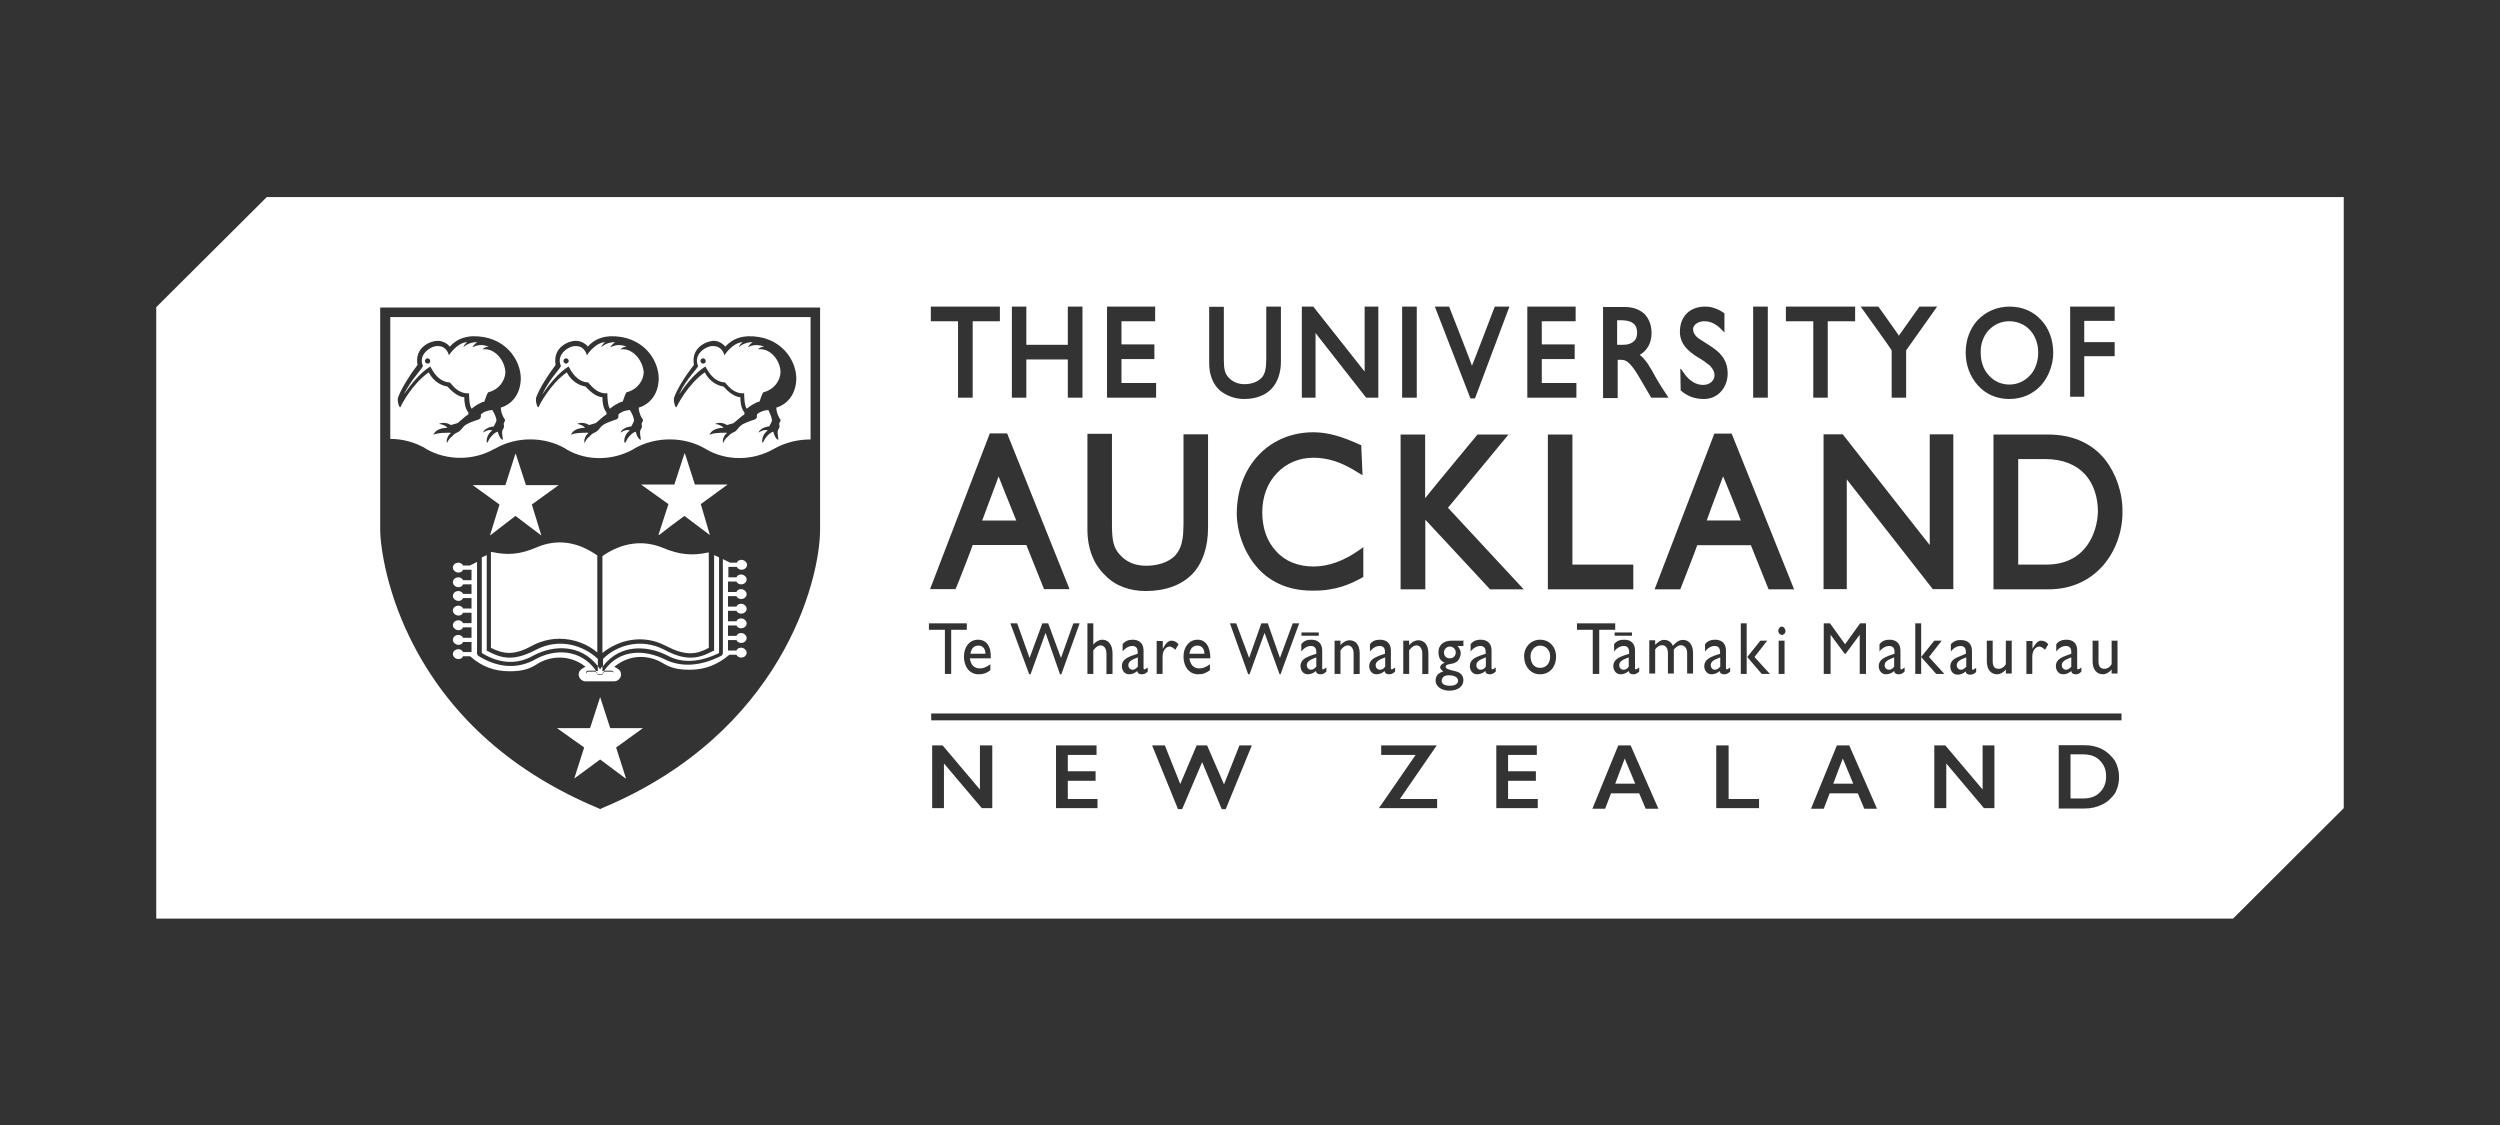
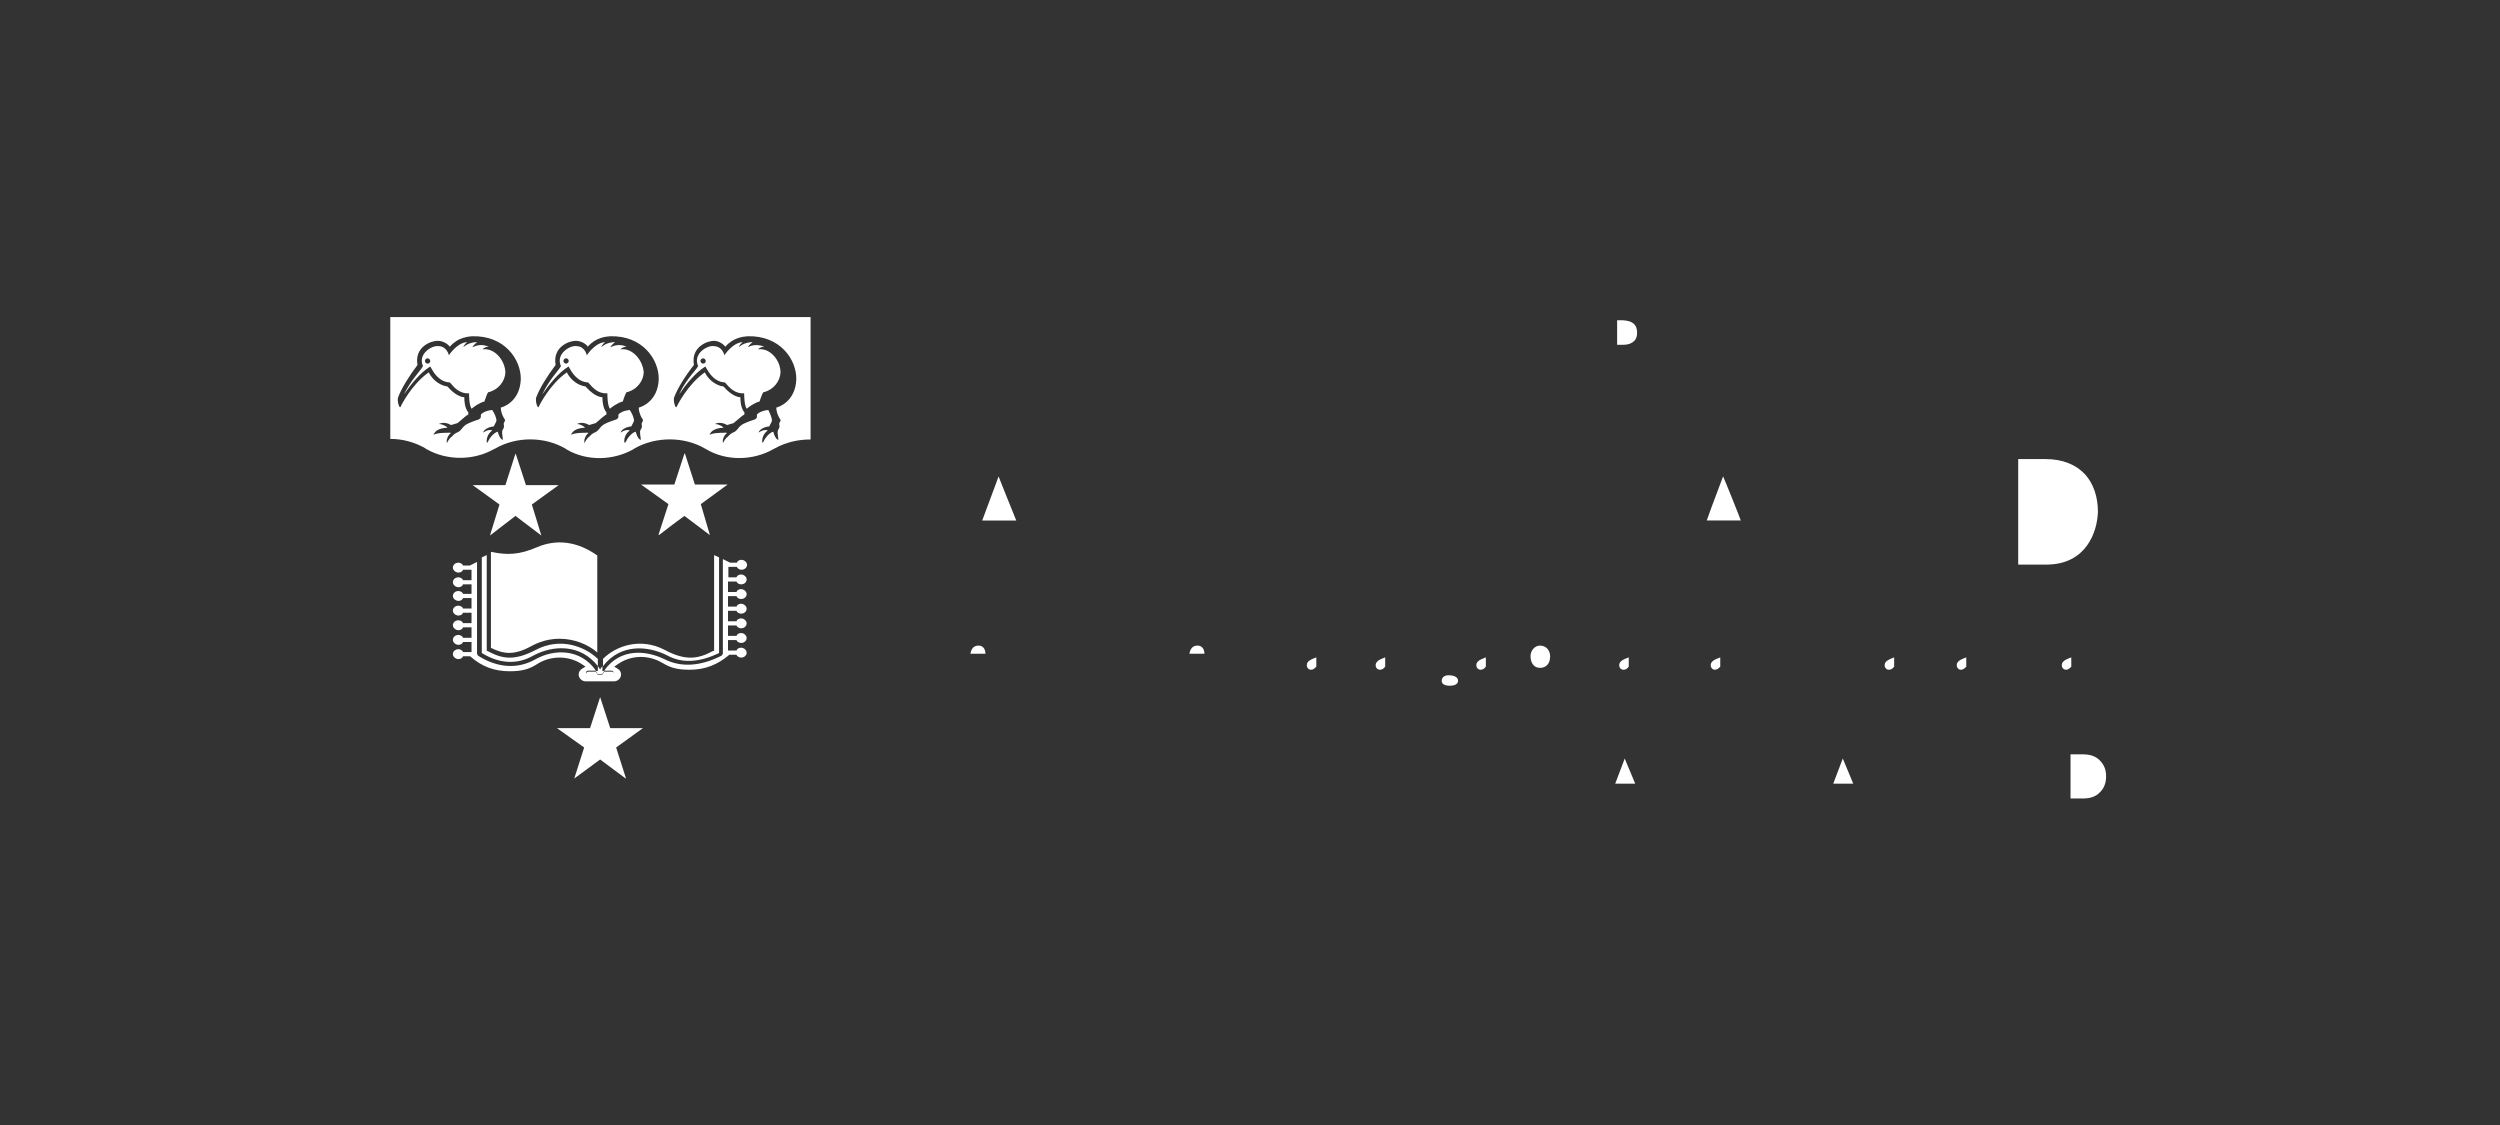
<svg xmlns="http://www.w3.org/2000/svg" width="160" height="72" viewBox="0 0 160 72" fill="none">
  <rect x="0" y="0" width="160" height="72" fill="#333333" stroke="none" />
  <path d="M62.106 41.841C62.167 41.488 62.337 41.318 62.629 41.318C62.897 41.318 63.068 41.525 63.068 41.841H62.106Z" fill="white" />
-   <path d="M72.481 42.863C72.59 42.863 72.675 42.815 72.797 42.693V42.681H72.822V42.072C72.668 42.131 72.52 42.188 72.408 42.261C72.29 42.338 72.213 42.434 72.213 42.571C72.213 42.608 72.219 42.644 72.229 42.675C72.239 42.705 72.253 42.731 72.27 42.754C72.299 42.793 72.336 42.823 72.379 42.842C72.394 42.849 72.409 42.854 72.425 42.858C72.443 42.861 72.462 42.863 72.481 42.863Z" fill="white" />
  <path d="M76.122 41.841C76.183 41.488 76.353 41.318 76.645 41.318C76.913 41.318 77.084 41.525 77.084 41.841H76.122Z" fill="white" />
  <path d="M84.061 42.822C84.11 42.794 84.16 42.752 84.219 42.693V42.681H84.244V42.072C83.927 42.194 83.635 42.303 83.635 42.571C83.635 42.742 83.757 42.863 83.903 42.863C83.96 42.863 84.01 42.85 84.061 42.822Z" fill="white" />
  <path d="M88.627 42.693C88.581 42.76 88.522 42.805 88.462 42.831C88.43 42.846 88.397 42.855 88.365 42.86C88.347 42.862 88.329 42.863 88.311 42.863C88.165 42.863 88.043 42.742 88.043 42.571C88.043 42.412 88.146 42.31 88.295 42.226C88.395 42.171 88.516 42.125 88.641 42.077L88.652 42.072V42.681H88.627V42.693Z" fill="white" />
  <path d="M93.316 43.569C93.316 43.277 92.938 43.216 92.707 43.216C92.593 43.216 92.496 43.243 92.423 43.289C92.408 43.299 92.393 43.31 92.379 43.321C92.366 43.333 92.355 43.345 92.344 43.358C92.315 43.392 92.294 43.43 92.282 43.473C92.273 43.503 92.268 43.535 92.268 43.569C92.268 43.764 92.439 43.886 92.792 43.886C93.109 43.886 93.316 43.776 93.316 43.569Z" fill="white" />
-   <path d="M92.792 42.133C92.561 42.133 92.415 41.987 92.415 41.756C92.415 41.549 92.585 41.379 92.792 41.379C92.999 41.379 93.17 41.549 93.17 41.756C93.17 41.963 93.023 42.133 92.792 42.133Z" fill="white" />
  <path d="M95.069 42.693C94.984 42.815 94.862 42.863 94.753 42.863C94.663 42.863 94.583 42.818 94.534 42.744C94.503 42.696 94.485 42.637 94.485 42.571C94.485 42.306 94.771 42.197 95.083 42.077L95.094 42.072V42.681H95.069V42.693Z" fill="white" />
  <path d="M98.564 41.318C98.942 41.318 99.209 41.61 99.209 42.011C99.209 42.074 99.204 42.134 99.195 42.189C99.177 42.292 99.144 42.381 99.098 42.457C99.065 42.511 99.025 42.558 98.979 42.597C98.955 42.618 98.93 42.637 98.903 42.653C98.85 42.684 98.793 42.708 98.731 42.723C98.678 42.735 98.622 42.742 98.564 42.742C98.334 42.742 98.158 42.633 98.056 42.444C97.99 42.322 97.955 42.168 97.955 41.987C97.955 41.647 98.211 41.318 98.564 41.318Z" fill="white" />
  <path d="M103.988 42.852L104.015 42.845C104.03 42.84 104.044 42.834 104.059 42.827C104.079 42.818 104.098 42.806 104.117 42.793L104.139 42.775L104.162 42.755L104.174 42.742C104.188 42.727 104.202 42.711 104.214 42.693V42.681H104.239V42.072L104.228 42.077C103.916 42.197 103.63 42.306 103.63 42.571C103.63 42.742 103.752 42.863 103.898 42.863L103.926 42.862C103.946 42.861 103.967 42.858 103.988 42.852Z" fill="white" />
  <path d="M110.071 42.693C109.949 42.815 109.864 42.863 109.755 42.863C109.609 42.863 109.487 42.742 109.487 42.571C109.487 42.528 109.495 42.488 109.509 42.452C109.514 42.44 109.52 42.428 109.527 42.416C109.536 42.399 109.547 42.383 109.559 42.367C109.574 42.35 109.59 42.333 109.608 42.317C109.648 42.282 109.695 42.25 109.749 42.221L109.803 42.194L109.844 42.175C109.916 42.142 109.995 42.111 110.076 42.081L110.085 42.077L110.096 42.072V42.681H110.071V42.693Z" fill="white" />
  <path d="M120.885 42.863C120.994 42.863 121.116 42.815 121.201 42.693V42.681H121.226V42.072L121.215 42.077C121.08 42.129 120.949 42.179 120.845 42.241C120.709 42.321 120.617 42.421 120.617 42.571C120.617 42.742 120.739 42.863 120.885 42.863Z" fill="white" />
  <path d="M125.5 42.863C125.609 42.863 125.695 42.815 125.816 42.693V42.681H125.841V42.072C125.524 42.194 125.232 42.304 125.232 42.571C125.232 42.742 125.354 42.863 125.5 42.863Z" fill="white" />
  <path d="M132.222 42.863C132.331 42.863 132.416 42.815 132.538 42.693V42.681H132.562V42.072C132.406 42.132 132.256 42.189 132.144 42.264C132.029 42.341 131.954 42.436 131.954 42.571C131.954 42.742 132.075 42.863 132.222 42.863Z" fill="white" />
  <path d="M104.774 21.289C104.774 21.52 104.714 21.727 104.567 21.837C104.421 21.983 104.19 22.068 103.873 22.068H103.496V20.498H103.873C104.482 20.534 104.774 20.766 104.774 21.289Z" fill="white" />
-   <path d="M127.842 20.721C127.63 20.82 127.435 20.962 127.265 21.143C126.949 21.496 126.742 22.019 126.766 22.567C126.766 23.151 126.937 23.65 127.29 24.027C127.619 24.404 128.081 24.611 128.605 24.611C129.104 24.611 129.567 24.404 129.92 24.027C130.273 23.65 130.444 23.114 130.444 22.567C130.444 21.398 129.664 20.559 128.581 20.559C128.321 20.559 128.071 20.615 127.842 20.721Z" fill="white" />
  <path d="M110.056 31.082C109.752 31.887 109.249 33.224 109.231 33.311H111.411C111.386 33.202 110.364 30.658 110.278 30.488L110.075 31.031L110.056 31.082Z" fill="white" />
  <path d="M63.908 30.488C63.931 30.554 64.097 30.971 64.296 31.466C64.612 32.256 65.01 33.244 65.04 33.312H62.861C62.885 33.226 63.847 30.695 63.908 30.488Z" fill="white" />
  <path d="M130.967 36.134H129.165V29.381H130.919C132.002 29.381 132.867 29.733 133.451 30.366C133.975 30.95 134.267 31.79 134.267 32.751C134.231 34.017 133.537 36.134 130.967 36.134Z" fill="white" />
  <path d="M103.983 48.546L103.374 50.153H104.653L103.983 48.546Z" fill="white" />
  <path d="M117.329 50.153L117.938 48.546L118.607 50.153H117.329Z" fill="white" />
  <path d="M133.33 51.101C133.768 51.101 134.109 50.992 134.377 50.724C134.558 50.551 134.684 50.35 134.746 50.09C134.754 50.06 134.76 50.028 134.766 49.996C134.773 49.955 134.778 49.913 134.782 49.869C134.788 49.808 134.791 49.744 134.791 49.678C134.791 49.24 134.645 48.923 134.377 48.656L134.352 48.632L134.321 48.603C134.301 48.586 134.281 48.569 134.26 48.553C134.122 48.448 133.961 48.373 133.779 48.329C133.641 48.295 133.491 48.278 133.33 48.278H132.514V51.101H133.33Z" fill="white" />
  <path fill-rule="evenodd" clip-rule="evenodd" d="M30.896 22.359C30.92 22.274 31.127 22.189 31.273 22.189C30.896 22.023 30.593 22.086 30.417 22.149C30.31 22.189 30.25 22.227 30.25 22.213V22.189C30.25 22.189 30.335 22.043 30.543 21.897C30.428 21.897 30.325 21.909 30.232 21.929C30.139 21.949 30.057 21.976 29.986 22.006C29.773 22.098 29.666 22.213 29.666 22.213V22.189C29.666 22.189 29.668 22.177 29.679 22.154C29.687 22.136 29.699 22.112 29.719 22.084C29.753 22.034 29.808 21.97 29.897 21.897C29.252 21.921 28.728 22.736 28.728 22.736C28.728 22.736 28.607 22.152 28.058 22.152C27.644 22.091 26.719 22.651 27.072 23.43C27.012 23.543 26.906 23.675 26.773 23.843C26.691 23.946 26.599 24.062 26.5 24.194C26.308 24.453 26.091 24.773 25.879 25.182V25.207C26.293 24.598 26.902 23.844 27.535 23.455C27.544 23.464 27.561 23.495 27.585 23.539C27.717 23.782 28.08 24.446 28.789 24.476C28.804 24.487 28.829 24.516 28.863 24.558C29.027 24.755 29.415 25.22 30.019 25.17C30.019 25.256 30.019 25.9 30.165 26.132L30.189 26.156C30.25 26.095 30.652 25.779 31.005 25.694C31.005 25.694 31.069 25.491 31.137 25.318C31.172 25.23 31.208 25.15 31.237 25.11C31.931 24.939 32.321 24.379 32.345 23.832C32.321 23.065 31.651 22.25 30.896 22.359ZM27.364 23.272C27.279 23.272 27.194 23.187 27.194 23.102C27.194 23.017 27.279 22.931 27.364 22.931C27.45 22.931 27.535 23.017 27.535 23.102C27.535 23.114 27.533 23.127 27.53 23.141L27.527 23.154L27.522 23.168L27.517 23.179L27.509 23.195C27.483 23.238 27.437 23.272 27.364 23.272Z" fill="white" />
  <path fill-rule="evenodd" clip-rule="evenodd" d="M39.724 22.359C39.748 22.274 39.956 22.189 40.102 22.189C39.618 21.976 39.258 22.14 39.13 22.198C39.096 22.213 39.079 22.221 39.079 22.213V22.189C39.079 22.189 39.164 22.043 39.371 21.897C39.127 21.897 38.935 21.952 38.793 22.016C38.776 22.023 38.759 22.032 38.743 22.04L38.703 22.061C38.665 22.082 38.632 22.103 38.605 22.122C38.531 22.174 38.494 22.213 38.494 22.213V22.189C38.494 22.189 38.519 22.067 38.726 21.897C38.507 21.905 38.302 22.004 38.127 22.132C38.066 22.176 38.01 22.223 37.958 22.271C37.926 22.299 37.896 22.328 37.868 22.357C37.847 22.377 37.828 22.398 37.809 22.418L37.759 22.474C37.713 22.527 37.674 22.576 37.642 22.617C37.587 22.689 37.557 22.736 37.557 22.736C37.557 22.736 37.435 22.152 36.887 22.152C36.473 22.091 35.547 22.651 35.901 23.43C35.73 23.746 35.207 24.221 34.732 25.182V25.207C35.146 24.598 35.755 23.844 36.388 23.455C36.393 23.46 36.401 23.472 36.411 23.489L36.438 23.539C36.57 23.782 36.933 24.446 37.642 24.476C37.657 24.487 37.681 24.516 37.716 24.558C37.761 24.612 37.823 24.686 37.901 24.764C38.109 24.972 38.434 25.207 38.872 25.17C38.872 25.256 38.872 25.9 39.018 26.132L39.042 26.156C39.103 26.095 39.505 25.779 39.858 25.694C39.858 25.694 40.004 25.231 40.09 25.11C40.784 24.939 41.173 24.379 41.198 23.832C41.149 23.065 40.479 22.25 39.724 22.359ZM36.23 23.272C36.144 23.272 36.059 23.187 36.059 23.102C36.059 23.017 36.144 22.931 36.23 22.931C36.315 22.931 36.4 23.017 36.4 23.102C36.4 23.117 36.396 23.133 36.39 23.149C36.383 23.166 36.373 23.183 36.36 23.199C36.328 23.24 36.279 23.272 36.23 23.272Z" fill="white" />
  <path fill-rule="evenodd" clip-rule="evenodd" d="M48.652 22.251C48.588 22.282 48.539 22.321 48.528 22.359C49.283 22.25 49.953 23.065 49.953 23.832C49.929 24.379 49.539 24.939 48.845 25.11C48.807 25.163 48.758 25.283 48.714 25.4C48.693 25.458 48.673 25.514 48.657 25.562L48.631 25.64L48.614 25.694C48.26 25.779 47.859 26.095 47.798 26.156L47.773 26.132C47.627 25.9 47.627 25.256 47.627 25.17C47.023 25.22 46.636 24.755 46.471 24.558C46.437 24.516 46.412 24.487 46.397 24.476C45.557 24.44 45.204 23.515 45.143 23.455C44.51 23.844 43.901 24.598 43.487 25.207V25.182C43.751 24.634 44.047 24.244 44.284 23.951C44.462 23.731 44.607 23.566 44.681 23.43C44.327 22.651 45.253 22.091 45.667 22.152C45.924 22.152 46.09 22.27 46.196 22.4C46.324 22.559 46.361 22.736 46.361 22.736C46.361 22.736 46.885 21.921 47.53 21.897C47.474 21.944 47.431 21.986 47.398 22.023C47.383 22.041 47.37 22.058 47.359 22.074C47.307 22.145 47.298 22.189 47.298 22.189V22.213C47.298 22.213 47.377 22.128 47.533 22.047C47.679 21.971 47.893 21.897 48.175 21.897C47.968 22.043 47.883 22.189 47.883 22.189V22.213C47.859 22.25 48.26 21.921 48.906 22.189C48.826 22.189 48.728 22.214 48.652 22.251ZM44.827 23.102C44.827 23.187 44.912 23.272 44.997 23.272C45.119 23.272 45.168 23.174 45.168 23.102C45.168 23.017 45.082 22.931 44.997 22.931C44.912 22.931 44.827 23.017 44.827 23.102Z" fill="white" />
  <path fill-rule="evenodd" clip-rule="evenodd" d="M50.592 28.291C50.456 28.328 50.321 28.371 50.19 28.419C49.956 28.506 49.729 28.611 49.515 28.735C48.2 29.49 46.483 29.527 45.168 28.735C43.804 27.92 41.965 27.92 40.589 28.711L40.565 28.735C39.249 29.49 37.557 29.527 36.254 28.76L36.23 28.735C34.865 27.92 33.051 27.92 31.687 28.711L31.627 28.735C30.311 29.49 28.594 29.49 27.279 28.735L27.194 28.675C26.524 28.297 25.769 28.09 24.978 28.09V20.291H51.877V28.127H51.84C51.646 28.127 51.451 28.139 51.258 28.162C51.113 28.18 50.969 28.204 50.827 28.235C50.748 28.251 50.67 28.27 50.592 28.291ZM29.179 21.843C29.255 21.793 29.331 21.75 29.407 21.715C29.731 21.563 30.036 21.534 30.214 21.52C32.308 21.459 33.355 23.029 33.331 24.282C33.27 25.706 32.199 26.058 32.053 26.083C32.053 26.083 32.046 26.17 32.076 26.312C32.104 26.441 32.162 26.616 32.284 26.813C32.29 26.819 32.296 26.825 32.302 26.833C32.306 26.838 32.31 26.844 32.314 26.851C32.326 26.875 32.33 26.909 32.308 26.959C32.308 26.97 32.296 26.988 32.282 27.008C32.266 27.033 32.248 27.061 32.248 27.081L32.242 27.097C32.24 27.105 32.238 27.117 32.237 27.13C32.236 27.151 32.237 27.176 32.248 27.202C32.272 27.288 32.248 27.409 32.162 27.519C32.136 27.571 32.132 27.655 32.139 27.75C32.144 27.834 32.158 27.925 32.17 28.01L32.171 28.016C32.177 28.055 32.182 28.093 32.187 28.127C32.187 28.151 32.162 28.151 32.126 28.127C31.979 28.042 31.894 27.774 31.858 27.628C31.59 27.689 31.31 28.066 31.212 28.297C31.212 28.322 31.151 28.358 31.151 28.297L31.151 28.289C31.146 28.222 31.116 27.84 31.505 27.543C31.396 27.511 31.288 27.519 31.19 27.548C31.146 27.561 31.104 27.578 31.066 27.598C31.026 27.618 30.989 27.641 30.957 27.665C30.957 27.665 30.896 27.689 30.932 27.64C30.932 27.64 31.054 27.348 31.602 27.288C31.602 27.278 31.621 27.243 31.647 27.196C31.687 27.125 31.743 27.023 31.773 26.935C31.773 26.728 31.651 26.472 31.505 26.241C31.48 26.241 31.091 26.265 30.835 26.472C30.823 26.472 30.808 26.487 30.796 26.505C30.783 26.523 30.774 26.545 30.774 26.558V26.679C30.774 26.703 30.75 26.8 30.628 26.849C30.628 26.849 30.165 26.996 29.934 27.117C29.934 27.117 29.876 27.141 29.799 27.194C29.732 27.241 29.649 27.311 29.581 27.409L29.562 27.432C29.547 27.45 29.526 27.476 29.5 27.505C29.444 27.566 29.362 27.642 29.264 27.677C29.24 27.677 29.142 27.738 29.057 27.799L28.887 27.969C28.826 27.993 28.716 28.139 28.619 28.322L28.617 28.332L28.616 28.338C28.614 28.343 28.612 28.346 28.61 28.349C28.607 28.354 28.604 28.356 28.601 28.354L28.598 28.35L28.596 28.346L28.595 28.338L28.594 28.322V28.151C28.655 27.92 28.74 27.799 28.862 27.713L28.848 27.713C28.836 27.712 28.829 27.707 28.801 27.689L28.761 27.693C28.715 27.696 28.654 27.697 28.585 27.698C28.475 27.7 28.342 27.701 28.208 27.714C28.057 27.728 27.903 27.755 27.778 27.811C27.754 27.811 27.717 27.811 27.754 27.786L27.763 27.773L27.773 27.757C27.81 27.698 27.87 27.602 28.016 27.519C28.143 27.448 28.334 27.388 28.631 27.373C28.631 27.312 28.314 27.142 28.131 27.142C28.071 27.142 28.107 27.117 28.131 27.117C28.156 27.093 28.485 26.971 28.862 27.202C28.868 27.202 28.887 27.197 28.915 27.189L29.003 27.161L29.009 27.159C29.094 27.133 29.199 27.1 29.276 27.081C29.3 27.064 29.329 27.041 29.36 27.015L29.433 26.953L29.529 26.869C29.695 26.724 29.878 26.564 29.97 26.533V26.362H29.946C29.739 26.07 29.715 25.669 29.715 25.425C29.3 25.401 28.874 25.012 28.631 24.732C28.339 24.708 27.754 24.464 27.438 23.831C26.354 24.586 25.66 25.961 25.635 26.046L25.622 26.058L25.615 26.063L25.611 26.064C25.608 26.065 25.604 26.064 25.599 26.061C25.595 26.06 25.591 26.057 25.586 26.054L25.574 26.046C25.554 26.011 25.536 25.974 25.521 25.934C25.498 25.875 25.482 25.812 25.471 25.749C25.447 25.607 25.454 25.471 25.489 25.401C25.696 24.854 26.183 24.063 26.719 23.357C26.512 22.189 27.596 21.812 27.998 21.812C28.448 21.812 28.728 22.104 28.789 22.189C28.913 22.044 29.046 21.931 29.179 21.843ZM37.617 22.189C38.117 21.605 38.75 21.544 39.042 21.52C41.137 21.459 42.184 23.029 42.159 24.282C42.099 25.706 41.027 26.058 40.881 26.083C40.881 26.083 40.877 26.127 40.886 26.203L40.892 26.241L40.899 26.286L40.907 26.323L40.913 26.348C40.943 26.473 41.002 26.634 41.112 26.813C41.137 26.837 41.173 26.874 41.137 26.959C41.137 26.983 41.076 27.044 41.076 27.081L41.074 27.087L41.07 27.1L41.068 27.111L41.066 27.128C41.065 27.137 41.065 27.147 41.065 27.157C41.067 27.172 41.07 27.187 41.076 27.202C41.1 27.288 41.076 27.409 40.99 27.519C40.983 27.533 40.978 27.55 40.974 27.568C40.971 27.581 40.969 27.593 40.968 27.607L40.966 27.623L40.964 27.661C40.964 27.691 40.965 27.722 40.967 27.754C40.969 27.779 40.971 27.804 40.974 27.829C40.98 27.888 40.989 27.949 40.998 28.006L40.998 28.01L41.004 28.049L41.015 28.127C41.015 28.151 40.99 28.151 40.954 28.127C40.808 28.042 40.723 27.774 40.686 27.628C40.418 27.689 40.138 28.066 40.041 28.297C40.041 28.307 40.031 28.319 40.018 28.326C39.998 28.335 39.97 28.334 39.955 28.297L39.955 28.289C39.95 28.222 39.92 27.84 40.309 27.543C40.102 27.482 39.895 27.567 39.761 27.665C39.761 27.665 39.734 27.675 39.727 27.669C39.723 27.665 39.724 27.657 39.736 27.64C39.736 27.64 39.858 27.348 40.406 27.288C40.406 27.278 40.425 27.243 40.451 27.197C40.491 27.125 40.547 27.023 40.576 26.935C40.576 26.728 40.455 26.472 40.309 26.241C40.295 26.241 40.163 26.249 40.004 26.294C39.985 26.299 39.966 26.305 39.947 26.312L39.897 26.329L39.846 26.35C39.796 26.372 39.747 26.397 39.7 26.428L39.681 26.441L39.657 26.459L39.639 26.472C39.624 26.472 39.606 26.494 39.593 26.517C39.584 26.532 39.578 26.547 39.578 26.558V26.679C39.578 26.703 39.554 26.8 39.432 26.849L39.348 26.877L39.244 26.912C39.182 26.934 39.11 26.959 39.038 26.987C38.929 27.028 38.819 27.074 38.738 27.117C38.738 27.117 38.531 27.202 38.385 27.409C38.36 27.433 38.239 27.616 38.068 27.677C38.044 27.677 37.946 27.738 37.861 27.799L37.691 27.969C37.63 27.993 37.52 28.139 37.423 28.322C37.423 28.346 37.398 28.383 37.398 28.322V28.151C37.459 27.92 37.544 27.799 37.666 27.713C37.642 27.713 37.642 27.713 37.605 27.689C37.559 27.695 37.487 27.697 37.399 27.698H37.389C37.279 27.7 37.147 27.701 37.013 27.714C36.861 27.728 36.708 27.755 36.583 27.811C36.558 27.811 36.522 27.811 36.558 27.786L36.564 27.778L36.577 27.757C36.645 27.647 36.796 27.406 37.435 27.373C37.435 27.312 37.118 27.142 36.972 27.142C36.911 27.142 36.948 27.117 36.972 27.117C36.996 27.093 37.325 26.971 37.703 27.202C37.714 27.202 37.771 27.184 37.843 27.161L37.85 27.159C37.935 27.133 38.039 27.1 38.117 27.081C38.148 27.058 38.187 27.027 38.23 26.991L38.294 26.936L38.367 26.872L38.37 26.869C38.487 26.766 38.614 26.655 38.71 26.589L38.731 26.575L38.768 26.552C38.784 26.544 38.798 26.537 38.811 26.533V26.362H38.786C38.58 26.07 38.555 25.669 38.555 25.425C38.141 25.401 37.715 25.012 37.471 24.732C37.371 24.723 37.236 24.689 37.09 24.622C36.809 24.494 36.486 24.247 36.278 23.831C35.194 24.586 34.5 25.961 34.476 26.046L34.464 26.058C34.461 26.06 34.458 26.062 34.456 26.063C34.447 26.067 34.438 26.061 34.415 26.046C34.293 25.839 34.269 25.523 34.33 25.401C34.537 24.854 35.024 24.063 35.559 23.357C35.353 22.189 36.436 21.812 36.838 21.812C37.042 21.812 37.22 21.875 37.354 21.951C37.508 22.039 37.604 22.143 37.617 22.189ZM47.846 21.52C47.554 21.544 46.921 21.605 46.422 22.189C46.361 22.104 46.069 21.812 45.691 21.812C45.289 21.812 44.205 22.189 44.412 23.357C43.852 24.063 43.365 24.854 43.158 25.401C43.152 25.413 43.147 25.425 43.143 25.44C43.137 25.462 43.132 25.489 43.129 25.517C43.125 25.563 43.125 25.616 43.13 25.671C43.142 25.796 43.179 25.937 43.243 26.046C43.263 26.059 43.272 26.066 43.28 26.064C43.287 26.063 43.293 26.057 43.304 26.046C43.329 25.961 44.023 24.586 45.106 23.831C45.423 24.464 46.008 24.708 46.3 24.732C46.543 25.012 46.97 25.401 47.383 25.425C47.383 25.669 47.408 26.07 47.615 26.362H47.639V26.533C47.598 26.547 47.538 26.587 47.469 26.641C47.385 26.706 47.289 26.79 47.198 26.869C47.1 26.955 47.008 27.035 46.945 27.081C46.799 27.117 46.556 27.202 46.531 27.202C46.154 26.971 45.825 27.093 45.8 27.117C45.776 27.117 45.739 27.142 45.8 27.142C45.983 27.142 46.3 27.312 46.3 27.373C45.661 27.406 45.51 27.647 45.442 27.757C45.435 27.768 45.429 27.778 45.423 27.786C45.386 27.811 45.423 27.811 45.447 27.811C45.518 27.779 45.598 27.757 45.681 27.741L45.739 27.73L45.779 27.725L45.822 27.72C45.912 27.709 46.002 27.704 46.086 27.701L46.144 27.7L46.254 27.699C46.346 27.697 46.422 27.696 46.47 27.689C46.493 27.704 46.502 27.71 46.511 27.712L46.52 27.713L46.531 27.713C46.409 27.799 46.324 27.92 46.263 28.151V28.322C46.263 28.383 46.288 28.346 46.288 28.322C46.306 28.286 46.326 28.252 46.346 28.219C46.367 28.185 46.388 28.152 46.408 28.123C46.466 28.041 46.519 27.983 46.556 27.969L46.726 27.799L46.769 27.768L46.812 27.739C46.835 27.725 46.857 27.711 46.876 27.701C46.892 27.692 46.905 27.685 46.916 27.681C46.923 27.678 46.929 27.677 46.933 27.677C47.075 27.626 47.183 27.491 47.23 27.433L47.235 27.426C47.242 27.418 47.246 27.412 47.25 27.409C47.396 27.202 47.603 27.117 47.603 27.117C47.686 27.073 47.8 27.026 47.91 26.984L48.029 26.94L48.144 26.9C48.234 26.869 48.297 26.849 48.297 26.849C48.391 26.811 48.427 26.744 48.438 26.705L48.442 26.692L48.443 26.679V26.558C48.443 26.533 48.479 26.472 48.504 26.472C48.601 26.393 48.718 26.341 48.827 26.306C48.927 26.274 49.019 26.258 49.084 26.249C49.134 26.243 49.167 26.241 49.174 26.241C49.249 26.399 49.33 26.569 49.373 26.727C49.393 26.8 49.405 26.869 49.405 26.935C49.38 27.01 49.336 27.095 49.298 27.162L49.28 27.195C49.254 27.243 49.234 27.278 49.234 27.288C48.687 27.348 48.565 27.64 48.565 27.64C48.557 27.65 48.554 27.657 48.553 27.662C48.552 27.665 48.553 27.668 48.555 27.669L48.559 27.671C48.569 27.673 48.589 27.665 48.589 27.665C48.723 27.567 48.93 27.482 49.137 27.543C48.723 27.859 48.784 28.273 48.784 28.297C48.784 28.358 48.845 28.322 48.845 28.297C48.942 28.066 49.222 27.689 49.49 27.628C49.503 27.679 49.521 27.744 49.546 27.81C49.561 27.851 49.578 27.892 49.598 27.931C49.64 28.015 49.693 28.089 49.758 28.127C49.795 28.151 49.819 28.151 49.819 28.127C49.814 28.09 49.808 28.05 49.802 28.008C49.776 27.828 49.745 27.617 49.795 27.519C49.845 27.454 49.874 27.385 49.885 27.322C49.888 27.301 49.889 27.282 49.889 27.263C49.888 27.241 49.885 27.221 49.88 27.202C49.855 27.142 49.88 27.081 49.88 27.081C49.88 27.075 49.882 27.067 49.885 27.06C49.887 27.054 49.89 27.048 49.894 27.042L49.906 27.021L49.915 27.008C49.928 26.988 49.941 26.97 49.941 26.959C49.969 26.893 49.953 26.856 49.934 26.832C49.928 26.825 49.922 26.819 49.916 26.813C49.858 26.718 49.814 26.628 49.781 26.546L49.76 26.49C49.748 26.458 49.739 26.427 49.73 26.397C49.716 26.349 49.707 26.306 49.7 26.268C49.694 26.229 49.69 26.195 49.687 26.168C49.683 26.114 49.685 26.083 49.685 26.083C49.831 26.058 50.903 25.706 50.964 24.282C50.988 23.029 49.941 21.459 47.846 21.52Z" fill="white" />
  <path d="M45.435 34.248L43.804 33.019L43.031 33.588L42.172 34.248L42.183 34.213L42.135 34.248L42.781 32.264L41.027 31.011H43.158L43.804 29.028L43.812 29.054L43.828 29.003L44.473 31.011H46.568L44.851 32.264L45.435 34.248Z" fill="white" />
  <path d="M33.008 29.084L32.99 29.028L32.345 31.048H30.25L31.967 32.289L31.358 34.272L32.99 33.019L34.646 34.272L34.038 32.289L35.754 31.048H33.66L33.015 29.064L33.008 29.084Z" fill="white" />
  <path d="M38.117 42.949C38.178 43.009 38.202 43.094 38.263 43.155H38.531C38.592 43.07 38.616 43.009 38.677 42.949H38.555V42.632C38.494 42.693 38.47 42.754 38.409 42.839C38.348 42.778 38.324 42.693 38.263 42.632L38.263 42.17C37.362 41.318 35.815 40.795 34.305 41.586C32.905 42.316 32.15 42.17 31.212 41.671L31.151 41.647V35.526L30.835 35.672V41.793C31.968 42.486 33.1 42.547 34.123 41.963C35.401 41.269 37.155 41.209 38.263 42.632V42.949H38.117Z" fill="white" />
  <path d="M38.263 43.192C38.24 43.161 38.223 43.133 38.206 43.106C38.179 43.062 38.155 43.024 38.117 42.985H37.654C37.606 42.985 37.565 43.005 37.539 43.037C37.519 43.062 37.508 43.094 37.508 43.131C37.501 43.113 37.496 43.092 37.496 43.07C37.496 42.985 37.557 42.924 37.642 42.924H38.141C37.155 41.501 35.462 41.525 34.269 42.194C33.124 42.839 31.846 42.754 30.591 41.963L30.53 41.841V35.964L30.068 36.195H29.629L29.605 36.134C29.567 36.096 29.521 36.059 29.462 36.036C29.425 36.021 29.384 36.012 29.337 36.012C29.13 36.012 28.984 36.158 28.984 36.329C28.984 36.356 28.989 36.382 28.997 36.408L29.008 36.434L29.018 36.456L29.031 36.476C29.037 36.486 29.044 36.496 29.052 36.505L29.069 36.525C29.078 36.534 29.086 36.542 29.096 36.55C29.163 36.608 29.252 36.645 29.337 36.645C29.434 36.645 29.544 36.609 29.605 36.523L29.629 36.463H30.177V37.132H29.629L29.605 37.071C29.544 37.01 29.459 36.949 29.337 36.949C29.13 36.949 28.984 37.095 28.984 37.266C28.984 37.372 29.055 37.469 29.15 37.527C29.207 37.562 29.273 37.582 29.337 37.582C29.434 37.582 29.544 37.545 29.605 37.46L29.629 37.399H30.177V38.008H29.629L29.605 37.947C29.544 37.886 29.459 37.826 29.337 37.826C29.13 37.826 28.984 37.972 28.984 38.142C28.984 38.246 29.052 38.34 29.143 38.398C29.202 38.436 29.27 38.458 29.337 38.458C29.434 38.458 29.544 38.422 29.605 38.336L29.629 38.276H30.177V38.945H29.629L29.605 38.884C29.544 38.824 29.459 38.763 29.337 38.763C29.13 38.763 28.984 38.909 28.984 39.079C28.984 39.165 29.03 39.245 29.098 39.303C29.143 39.341 29.198 39.37 29.255 39.385C29.27 39.388 29.284 39.391 29.299 39.393C29.311 39.394 29.324 39.395 29.337 39.395C29.379 39.395 29.424 39.389 29.465 39.374C29.496 39.363 29.525 39.348 29.55 39.329L29.566 39.316L29.584 39.299C29.592 39.291 29.599 39.282 29.605 39.273L29.629 39.213H30.177V39.882H29.629L29.605 39.821C29.544 39.76 29.459 39.699 29.337 39.699C29.13 39.699 28.984 39.845 28.984 40.016C28.984 40.186 29.167 40.332 29.337 40.332C29.389 40.332 29.443 40.322 29.492 40.3C29.536 40.28 29.576 40.251 29.605 40.211L29.629 40.15H30.177V40.819H29.629L29.605 40.758C29.544 40.697 29.459 40.636 29.337 40.636C29.13 40.636 28.984 40.782 28.984 40.953C28.984 41.123 29.167 41.269 29.337 41.269C29.434 41.269 29.544 41.233 29.605 41.148L29.629 41.087H30.177V41.732H29.629L29.605 41.671C29.544 41.61 29.459 41.549 29.337 41.549C29.25 41.549 29.174 41.575 29.114 41.617C29.033 41.676 28.984 41.767 28.984 41.865C28.984 42.036 29.167 42.182 29.337 42.182C29.382 42.182 29.43 42.174 29.474 42.157C29.526 42.138 29.572 42.106 29.605 42.06L29.629 41.999H30.092L30.116 42.024C30.847 42.668 31.639 42.96 32.625 42.96C33.38 42.96 33.843 42.839 34.342 42.522C34.78 42.23 35.304 42.085 35.803 42.085C36.327 42.085 36.826 42.23 37.264 42.522L37.471 42.668L37.264 42.79C37.118 42.875 37.033 43.021 37.033 43.167C37.033 43.398 37.24 43.605 37.471 43.605H39.31C39.377 43.605 39.442 43.588 39.501 43.557C39.532 43.542 39.56 43.522 39.586 43.5C39.684 43.419 39.748 43.297 39.748 43.167C39.748 42.997 39.663 42.875 39.517 42.79L39.31 42.668L39.517 42.522C40.394 41.902 41.502 41.902 42.391 42.425C42.915 42.742 43.353 42.863 44.144 42.863C45.143 42.863 45.922 42.535 46.653 41.926L46.677 41.902H47.14L47.164 41.963C47.225 42.024 47.31 42.085 47.432 42.085C47.639 42.085 47.785 41.939 47.785 41.768C47.785 41.598 47.603 41.452 47.432 41.452C47.335 41.452 47.225 41.488 47.164 41.573L47.14 41.634H46.592V40.965H47.14L47.164 41.026L47.191 41.051L47.212 41.068C47.228 41.081 47.245 41.092 47.264 41.103L47.282 41.113C47.308 41.126 47.336 41.136 47.368 41.142C47.388 41.146 47.409 41.148 47.432 41.148C47.54 41.148 47.632 41.108 47.694 41.045C47.752 40.989 47.785 40.913 47.785 40.831C47.785 40.66 47.603 40.514 47.432 40.514C47.335 40.514 47.225 40.551 47.164 40.636L47.14 40.697H46.592V40.028H47.14L47.164 40.089C47.225 40.15 47.31 40.211 47.432 40.211C47.639 40.211 47.785 40.065 47.785 39.894C47.785 39.724 47.603 39.578 47.432 39.578C47.402 39.578 47.37 39.581 47.339 39.589C47.319 39.594 47.299 39.6 47.28 39.608C47.235 39.628 47.194 39.658 47.164 39.699L47.14 39.76H46.592V39.091H47.14L47.164 39.152C47.225 39.213 47.31 39.273 47.432 39.273C47.639 39.273 47.785 39.127 47.785 38.957C47.785 38.787 47.603 38.641 47.432 38.641C47.335 38.641 47.225 38.678 47.164 38.763L47.14 38.824H46.592V38.154H47.14L47.164 38.215L47.191 38.239C47.201 38.248 47.212 38.257 47.223 38.265L47.24 38.277C47.253 38.285 47.266 38.294 47.281 38.301C47.324 38.322 47.374 38.336 47.432 38.336C47.639 38.336 47.785 38.19 47.785 38.02C47.785 37.968 47.768 37.917 47.739 37.873C47.719 37.843 47.694 37.816 47.666 37.792C47.653 37.782 47.64 37.772 47.626 37.763C47.596 37.745 47.565 37.73 47.533 37.72C47.5 37.709 47.466 37.704 47.432 37.704C47.335 37.704 47.225 37.74 47.164 37.826L47.14 37.886H46.592V37.217H47.14L47.164 37.278L47.186 37.298L47.203 37.313L47.223 37.329C47.243 37.344 47.265 37.357 47.289 37.368C47.33 37.387 47.377 37.399 47.432 37.399C47.639 37.399 47.785 37.253 47.785 37.083C47.785 36.913 47.603 36.767 47.432 36.767C47.335 36.767 47.225 36.803 47.164 36.889L47.14 36.949H46.616V36.28H47.164L47.189 36.341C47.229 36.381 47.28 36.422 47.346 36.445C47.379 36.456 47.416 36.463 47.456 36.463C47.664 36.463 47.81 36.317 47.81 36.146C47.81 35.976 47.627 35.83 47.456 35.83C47.359 35.83 47.25 35.866 47.189 35.951L47.164 36.012H46.726L46.263 35.781V41.841L46.178 41.963C44.814 42.656 43.584 42.717 42.537 42.194C41.344 41.61 39.688 41.464 38.665 42.924H39.127C39.213 42.924 39.274 42.985 39.274 43.07C39.252 43.019 39.202 42.985 39.14 42.985H38.677C38.616 43.046 38.592 43.131 38.531 43.192H38.263Z" fill="white" />
  <path d="M39.054 46.599L38.409 44.616L37.764 46.599H35.645L37.37 47.828L37.386 47.84L36.753 49.824L38.409 48.607L40.041 49.824L40.033 49.799L40.065 49.824L39.432 47.84L41.149 46.599H39.054Z" fill="white" />
  <path d="M31.419 41.464V35.343L31.444 35.319C32.491 35.55 33.282 35.489 34.354 35.027C35.633 34.479 36.948 34.65 38.226 35.55V41.756C37.617 41.233 36.741 40.88 35.803 40.88C35.588 40.88 35.372 40.898 35.153 40.939C34.965 40.973 34.776 41.023 34.584 41.092C34.428 41.147 34.27 41.214 34.11 41.294C32.929 41.963 32.26 41.878 31.419 41.464Z" fill="white" />
  <path d="M42.525 41.586C43.889 42.316 44.68 42.17 45.618 41.671L45.703 41.647V35.526L46.02 35.672V41.793C44.765 42.401 43.657 42.462 42.732 41.963C41.478 41.318 39.724 41.172 38.592 42.632V42.17C39.432 41.318 41.003 40.795 42.525 41.586Z" fill="white" />
-   <path d="M38.555 41.793V35.587C39.834 34.71 41.149 34.54 42.428 35.063C43.475 35.501 44.291 35.587 45.338 35.355L45.362 35.38V41.464C44.546 41.902 43.877 41.987 42.623 41.342C41.125 40.539 39.542 40.977 38.555 41.793Z" fill="white" />
-   <path fill-rule="evenodd" clip-rule="evenodd" d="M10 19.658L17.075 12.612H150V51.722L142.913 58.792H10V19.658ZM73.991 24.514H71.774V22.98H73.881V22.043H71.774V20.559H73.93V19.622H70.849V25.451H73.991V24.514ZM60.876 43.131H60.474V40.308H59.451V39.894H61.874V40.308H60.876V43.131ZM61.692 42.024C61.692 41.379 62.069 40.941 62.593 40.941C63.129 40.941 63.445 41.355 63.409 42.133H62.069C62.099 42.335 62.164 42.494 62.266 42.604C62.373 42.718 62.522 42.778 62.715 42.778C62.946 42.778 63.153 42.681 63.384 42.51V42.888C63.252 42.993 63.127 43.066 62.984 43.108C62.879 43.14 62.764 43.155 62.629 43.155C62.008 43.155 61.692 42.608 61.692 42.024ZM67.086 39.894H66.709L65.893 42.109L65.101 39.894H64.663L65.869 43.155H65.954L66.916 40.503L67.841 43.155H67.927L69.096 39.894H68.694L67.902 42.109L67.086 39.894ZM71.202 41.817V43.131L70.812 43.143V41.829C70.812 41.513 70.666 41.306 70.435 41.306C70.289 41.306 70.143 41.391 69.972 41.622V43.131H69.595V39.894H69.972V41.257C70.118 41.062 70.35 40.941 70.557 40.941C70.91 40.941 71.202 41.233 71.202 41.817ZM72.329 42.009L72.261 42.038C72.154 42.087 72.053 42.144 71.973 42.219C71.868 42.318 71.799 42.448 71.799 42.632C71.799 42.9 71.969 43.155 72.262 43.155C72.432 43.155 72.615 43.094 72.785 42.949C72.81 43.094 72.907 43.155 73.077 43.155C73.118 43.155 73.155 43.153 73.193 43.143L73.218 43.136L73.232 43.131L73.253 43.123C73.272 43.114 73.292 43.104 73.314 43.091C73.355 43.066 73.4 43.032 73.455 42.985V42.717C73.37 42.778 73.284 42.839 73.248 42.839C73.187 42.839 73.187 42.815 73.187 42.717V41.634C73.187 41.135 72.871 40.941 72.493 40.941C72.225 40.941 71.994 41.026 71.847 41.233V41.695C71.862 41.676 71.876 41.658 71.891 41.64C71.916 41.61 71.943 41.583 71.971 41.557C72.124 41.416 72.305 41.342 72.456 41.342C72.688 41.342 72.81 41.464 72.81 41.719V41.841L72.444 41.963L72.329 42.009ZM74.027 43.131V41.002H74.039V41.026H74.417V41.525C74.612 41.148 74.794 41.002 74.965 41.002C75.135 41.002 75.282 41.062 75.428 41.233L75.221 41.586C75.099 41.464 74.953 41.379 74.868 41.379C74.612 41.379 74.405 41.647 74.405 42.024V43.131H74.027ZM76.645 40.941C76.122 40.941 75.744 41.379 75.744 42.024C75.744 42.313 75.822 42.593 75.975 42.803C76.042 42.893 76.122 42.97 76.216 43.028C76.298 43.079 76.391 43.117 76.493 43.137C76.525 43.144 76.558 43.148 76.592 43.151L76.63 43.154L76.682 43.155C76.999 43.155 77.206 43.07 77.437 42.888V42.51C77.206 42.681 76.999 42.778 76.767 42.778C76.39 42.778 76.183 42.547 76.122 42.133H77.461C77.461 41.355 77.145 40.941 76.645 40.941ZM80.725 39.894H81.139L81.918 42.109L82.734 39.894H83.148L81.954 43.155H81.894L80.932 40.503L79.97 43.155H79.884L78.716 39.894H79.117L79.945 42.109L80.725 39.894ZM83.879 41.963C83.562 42.085 83.233 42.231 83.233 42.632C83.233 42.9 83.404 43.155 83.696 43.155C83.866 43.155 84.049 43.094 84.219 42.949C84.231 43.02 84.261 43.072 84.309 43.105C84.357 43.14 84.425 43.155 84.512 43.155C84.633 43.155 84.719 43.131 84.889 42.985V42.717C84.804 42.778 84.719 42.839 84.682 42.839C84.653 42.839 84.638 42.834 84.63 42.817C84.621 42.799 84.621 42.768 84.621 42.717V41.634C84.621 41.135 84.305 40.941 83.927 40.941C83.768 40.941 83.634 40.966 83.521 41.023C83.427 41.07 83.348 41.139 83.282 41.233V41.695C83.452 41.464 83.696 41.342 83.891 41.342C84.043 41.342 84.148 41.395 84.202 41.504C84.23 41.56 84.244 41.632 84.244 41.719V41.841L83.879 41.963ZM87.02 41.817V43.131L86.631 43.144V41.829C86.631 41.513 86.484 41.306 86.253 41.306C86.107 41.306 85.961 41.391 85.79 41.622V43.131H85.413V41.002H85.79V41.294C85.937 41.099 86.168 40.977 86.375 40.977C86.728 40.977 87.02 41.233 87.02 41.817ZM88.275 41.963C87.982 42.085 87.629 42.231 87.629 42.632C87.629 42.759 87.667 42.883 87.738 42.978C87.818 43.084 87.938 43.155 88.092 43.155C88.262 43.155 88.445 43.094 88.615 42.949C88.64 43.094 88.737 43.155 88.908 43.155C89.029 43.155 89.115 43.131 89.285 42.985V42.717C89.2 42.778 89.115 42.839 89.078 42.839L89.057 42.838C89.05 42.837 89.044 42.835 89.039 42.832C89.017 42.819 89.017 42.786 89.017 42.717V41.634C89.017 41.575 89.013 41.52 89.004 41.468C88.994 41.406 88.977 41.35 88.955 41.299C88.938 41.26 88.918 41.225 88.895 41.193L88.888 41.184L88.871 41.162L88.86 41.149C88.844 41.13 88.826 41.112 88.807 41.096C88.76 41.056 88.706 41.023 88.648 40.999C88.55 40.959 88.439 40.941 88.323 40.941C88.031 40.941 87.824 41.026 87.678 41.233V41.695C87.848 41.464 88.092 41.342 88.287 41.342C88.518 41.342 88.64 41.464 88.64 41.719V41.841L88.275 41.963ZM91.416 41.817V43.131L91.026 43.144V41.829C91.026 41.807 91.026 41.786 91.024 41.766L91.02 41.722C90.991 41.467 90.853 41.306 90.649 41.306C90.503 41.306 90.357 41.391 90.186 41.622V43.131H89.809V41.002H90.186V41.294C90.267 41.186 90.374 41.1 90.489 41.046C90.581 41.002 90.678 40.977 90.771 40.977C91.124 40.977 91.416 41.233 91.416 41.817ZM93.693 41.002H92.902C92.378 41.002 92.061 41.294 92.061 41.732C92.061 41.878 92.086 42.024 92.147 42.146C92.207 42.267 92.317 42.352 92.463 42.413C92.293 42.474 92.171 42.584 92.171 42.705C92.171 42.791 92.232 42.876 92.378 42.973C92.061 43.058 91.879 43.241 91.879 43.557C91.879 43.687 91.924 43.805 92.004 43.902C92.059 43.97 92.131 44.029 92.217 44.075C92.363 44.156 92.549 44.202 92.755 44.202C93.303 44.202 93.657 43.934 93.657 43.533C93.657 43.265 93.511 43.034 93.109 42.949C92.731 42.863 92.524 42.803 92.524 42.681C92.524 42.549 92.652 42.527 92.813 42.498C92.979 42.468 93.18 42.433 93.316 42.267C93.401 42.182 93.486 41.975 93.486 41.804C93.486 41.634 93.425 41.513 93.279 41.342H93.657V41.026H93.693V41.002ZM94.071 42.632C94.071 42.231 94.399 42.085 94.716 41.963L95.082 41.841V41.719C95.082 41.464 94.96 41.342 94.728 41.342C94.534 41.342 94.29 41.464 94.12 41.695V41.233C94.155 41.182 94.197 41.139 94.242 41.102C94.284 41.068 94.33 41.039 94.379 41.016C94.493 40.964 94.624 40.941 94.765 40.941C94.811 40.941 94.856 40.944 94.899 40.949C94.972 40.959 95.041 40.978 95.104 41.005C95.314 41.098 95.459 41.297 95.459 41.634V42.717C95.459 42.78 95.459 42.812 95.475 42.828C95.484 42.836 95.498 42.839 95.52 42.839C95.534 42.839 95.556 42.83 95.582 42.815C95.623 42.791 95.675 42.754 95.727 42.717V42.985C95.556 43.131 95.471 43.155 95.349 43.155C95.267 43.155 95.203 43.142 95.154 43.111C95.102 43.077 95.07 43.025 95.057 42.949C94.955 43.036 94.848 43.093 94.743 43.124C94.672 43.146 94.602 43.155 94.534 43.155C94.451 43.155 94.379 43.135 94.317 43.1C94.246 43.06 94.189 43 94.148 42.929C94.098 42.842 94.071 42.738 94.071 42.632ZM98.564 43.155C99.173 43.155 99.587 42.693 99.587 42.024C99.587 41.379 99.148 40.941 98.564 40.941C97.98 40.941 97.541 41.403 97.541 42.024C97.566 42.693 97.98 43.155 98.564 43.155ZM103.374 40.308H102.351V43.131H101.937V40.308H100.926V39.894H103.374V40.308ZM103.898 41.963C103.759 42.017 103.617 42.075 103.502 42.157C103.465 42.185 103.43 42.214 103.399 42.247C103.372 42.275 103.348 42.306 103.328 42.341C103.28 42.42 103.252 42.515 103.252 42.632C103.252 42.9 103.423 43.155 103.715 43.155C103.885 43.155 104.068 43.094 104.239 42.949C104.263 43.094 104.36 43.155 104.531 43.155C104.653 43.155 104.738 43.131 104.908 42.985V42.717C104.823 42.778 104.738 42.839 104.701 42.839C104.641 42.839 104.641 42.815 104.641 42.717V41.634C104.641 41.317 104.513 41.123 104.323 41.023C104.309 41.016 104.296 41.01 104.282 41.004L104.251 40.992L104.229 40.984L104.192 40.973L104.165 40.965L104.144 40.961C104.126 40.957 104.109 40.954 104.091 40.951C104.063 40.947 104.034 40.944 104.005 40.942L103.946 40.941C103.654 40.941 103.447 41.026 103.301 41.233V41.695C103.317 41.674 103.333 41.654 103.349 41.635C103.392 41.585 103.438 41.542 103.486 41.505C103.531 41.47 103.578 41.44 103.626 41.416C103.723 41.367 103.821 41.342 103.91 41.342C104.141 41.342 104.263 41.464 104.263 41.719V41.841L103.898 41.963ZM108.354 41.793V43.107H107.977V41.793C107.977 41.464 107.794 41.294 107.563 41.294C107.532 41.294 107.502 41.299 107.471 41.309C107.444 41.317 107.417 41.329 107.391 41.344C107.352 41.365 107.314 41.393 107.276 41.423C107.247 41.446 107.219 41.471 107.191 41.498C107.169 41.518 107.147 41.54 107.124 41.562V43.107H106.747V41.793C106.747 41.44 106.564 41.294 106.394 41.294L106.355 41.295L106.319 41.298C106.26 41.305 106.204 41.322 106.149 41.352C106.075 41.393 106.003 41.46 105.931 41.562V43.107H105.554V40.977H105.931V41.269C106.126 41.075 106.308 40.953 106.479 40.953C106.747 40.953 106.942 41.062 107.064 41.33C107.246 41.123 107.441 40.953 107.709 40.953C108.123 40.953 108.354 41.294 108.354 41.793ZM109.718 41.963C109.426 42.085 109.073 42.231 109.073 42.632L109.074 42.662L109.076 42.691C109.077 42.708 109.079 42.725 109.082 42.741L109.089 42.773C109.102 42.831 109.123 42.885 109.152 42.934C109.23 43.064 109.361 43.155 109.536 43.155C109.706 43.155 109.889 43.094 110.059 42.949C110.084 43.094 110.181 43.155 110.351 43.155C110.473 43.155 110.558 43.131 110.729 42.985V42.717C110.644 42.778 110.558 42.839 110.522 42.839C110.461 42.839 110.461 42.815 110.461 42.717V41.634C110.461 41.135 110.145 40.941 109.767 40.941C109.499 40.941 109.268 41.026 109.122 41.233V41.695C109.292 41.464 109.536 41.342 109.73 41.342C109.809 41.342 109.875 41.356 109.928 41.385C109.948 41.395 109.966 41.409 109.983 41.424C109.999 41.44 110.014 41.457 110.027 41.477C110.064 41.537 110.084 41.618 110.084 41.719V41.841L109.718 41.963ZM112.75 43.131L111.825 42.048L112.665 41.002H113.103L112.288 42.048L113.274 43.131H112.75ZM111.788 39.894H111.411V43.131H111.788V39.894ZM113.81 40.369C113.81 40.301 113.834 40.238 113.872 40.19C113.891 40.165 113.915 40.144 113.94 40.129C113.955 40.121 113.971 40.114 113.986 40.109C114.004 40.104 114.023 40.101 114.041 40.101C114.093 40.101 114.14 40.126 114.179 40.169C114.193 40.186 114.207 40.205 114.219 40.226C114.242 40.267 114.26 40.315 114.273 40.369C114.273 40.43 114.253 40.487 114.221 40.533C114.178 40.596 114.112 40.637 114.041 40.637C113.99 40.637 113.937 40.611 113.894 40.568C113.844 40.518 113.81 40.447 113.81 40.369ZM114.211 41.002H113.834V43.131H114.211V41.002ZM119.423 39.894V43.131H119.022V40.624L118.12 41.841H118.06L117.158 40.624V43.131H116.72V39.894H117.122L118.084 41.233L119.046 39.894H119.423ZM120.885 41.963C120.593 42.085 120.239 42.231 120.239 42.632C120.239 42.9 120.41 43.155 120.702 43.155C120.872 43.155 121.055 43.094 121.226 42.949C121.241 43.041 121.286 43.1 121.361 43.13C121.404 43.147 121.456 43.155 121.518 43.155C121.64 43.155 121.725 43.131 121.895 42.985V42.717C121.81 42.778 121.725 42.839 121.688 42.839C121.664 42.839 121.649 42.835 121.641 42.824C121.637 42.82 121.634 42.814 121.633 42.807L121.63 42.793C121.629 42.784 121.628 42.773 121.628 42.76L121.628 42.717V41.634C121.628 41.135 121.311 40.941 120.933 40.941C120.803 40.941 120.689 40.958 120.59 40.995C120.501 41.029 120.423 41.08 120.357 41.15C120.332 41.175 120.31 41.202 120.288 41.233V41.695C120.307 41.67 120.326 41.646 120.347 41.623C120.367 41.6 120.388 41.579 120.41 41.558C120.564 41.416 120.745 41.342 120.897 41.342C121.128 41.342 121.25 41.464 121.25 41.719V41.841L120.885 41.963ZM123.917 43.131L122.955 42.048L123.795 41.002H124.27L123.454 42.048L124.44 43.131H123.917ZM122.955 39.894H122.577V43.131H122.955V42.048V39.894ZM125.463 41.343C125.268 41.343 125.025 41.464 124.855 41.695V41.233C125.001 41.062 125.232 40.941 125.512 40.965C125.89 40.965 126.206 41.16 126.206 41.659V42.742C126.206 42.839 126.206 42.863 126.267 42.863C126.303 42.863 126.389 42.803 126.474 42.742V43.009C126.303 43.155 126.218 43.18 126.096 43.18C125.926 43.18 125.829 43.119 125.804 42.973C125.696 43.066 125.582 43.124 125.47 43.154C125.406 43.172 125.343 43.18 125.281 43.18C124.988 43.18 124.818 42.924 124.818 42.656C124.818 42.255 125.147 42.109 125.463 41.987L125.816 41.841V41.72C125.816 41.464 125.695 41.343 125.463 41.343ZM128.751 43.107V41.002H128.374V42.51C128.35 42.55 128.325 42.585 128.299 42.615C128.187 42.747 128.049 42.803 127.911 42.803C127.858 42.803 127.812 42.796 127.771 42.783C127.733 42.771 127.699 42.754 127.67 42.731L127.653 42.715C127.646 42.709 127.64 42.703 127.634 42.695C127.622 42.682 127.611 42.667 127.602 42.652L127.597 42.643L127.592 42.633L127.582 42.613C127.548 42.541 127.533 42.449 127.533 42.34V41.002H127.156V42.316C127.156 42.863 127.424 43.155 127.826 43.155C127.996 43.155 128.24 43.034 128.374 42.839V43.107H128.751ZM129.689 43.131V41.002H129.701V41.026H130.078V41.525C130.156 41.374 130.232 41.26 130.306 41.178C130.417 41.054 130.524 41.002 130.626 41.002C130.722 41.002 130.809 41.021 130.894 41.067C130.913 41.078 130.933 41.09 130.953 41.104L130.98 41.126L131.014 41.154C131.039 41.178 131.064 41.204 131.089 41.233L130.882 41.586C130.835 41.539 130.784 41.497 130.735 41.464C130.688 41.432 130.642 41.408 130.602 41.394C130.575 41.384 130.55 41.379 130.529 41.379C130.478 41.379 130.429 41.389 130.383 41.41C130.345 41.426 130.309 41.449 130.276 41.478C130.241 41.509 130.209 41.546 130.181 41.59C130.166 41.613 130.152 41.639 130.139 41.666C130.093 41.766 130.066 41.888 130.066 42.024V43.131H129.689ZM132.222 41.963C132.093 42.012 131.961 42.066 131.851 42.139C131.773 42.191 131.706 42.253 131.658 42.331C131.648 42.345 131.639 42.361 131.632 42.377L131.622 42.398L131.609 42.429C131.588 42.489 131.576 42.556 131.576 42.632C131.576 42.9 131.747 43.155 132.039 43.155C132.111 43.155 132.184 43.145 132.259 43.121C132.361 43.089 132.464 43.033 132.562 42.949C132.587 43.094 132.684 43.155 132.855 43.155C132.977 43.155 133.062 43.131 133.208 42.985V42.717C133.173 42.742 133.139 42.767 133.108 42.787C133.062 42.818 133.023 42.839 133.001 42.839C132.975 42.839 132.96 42.835 132.952 42.822C132.94 42.805 132.94 42.773 132.94 42.717V41.634C132.94 41.135 132.648 40.941 132.246 40.941C131.978 40.941 131.747 41.026 131.6 41.233V41.695C131.771 41.464 132.015 41.342 132.209 41.342C132.355 41.342 132.457 41.39 132.513 41.49C132.524 41.509 132.533 41.531 132.54 41.554C132.544 41.566 132.548 41.579 132.55 41.592C132.558 41.63 132.562 41.673 132.562 41.719V41.841L132.222 41.963ZM135.521 41.002V43.107H135.144V42.839C135.01 43.034 134.766 43.155 134.596 43.155C134.194 43.155 133.926 42.863 133.926 42.316V41.002H134.304V42.34C134.304 42.632 134.413 42.803 134.681 42.803C134.754 42.803 134.827 42.787 134.896 42.754C134.933 42.735 134.969 42.711 135.003 42.682C135.055 42.638 135.102 42.581 135.144 42.51V41.002H135.521ZM84.402 40.478H83.294V40.685H84.402V40.478ZM103.337 40.478H104.446V40.685H103.337V40.478ZM100.841 19.622V20.559H98.674V22.043H100.78V22.98H98.674V24.514H100.89V25.451H97.748V19.622H100.841ZM65.686 23.005H68.34V25.451H69.278V19.622H68.34V22.068H65.686V19.622H64.76V25.451H65.686V23.005ZM81.394 24.866C80.98 25.305 80.371 25.536 79.617 25.536C79.032 25.536 78.508 25.329 78.082 25C77.62 24.586 77.388 23.978 77.388 23.248V19.634H78.326V23.066C78.326 23.65 78.411 23.917 78.618 24.149C78.886 24.441 79.227 24.586 79.641 24.586C79.754 24.586 79.856 24.578 79.95 24.564C80.024 24.552 80.092 24.537 80.155 24.519C80.176 24.514 80.197 24.507 80.216 24.501L80.262 24.485C80.325 24.462 80.382 24.436 80.433 24.408C80.583 24.329 80.683 24.239 80.749 24.173C80.956 23.942 81.041 23.589 81.041 23.005V19.622H81.979V23.151C81.979 23.844 81.772 24.453 81.394 24.866ZM88.213 25.451V19.622H87.337V23.783C87.252 23.662 84.049 19.622 84.049 19.622H83.318V25.451H84.195V21.313C84.28 21.435 87.434 25.451 87.434 25.451H88.213ZM95.666 19.622H96.603L94.399 25.499H94.107L91.83 19.622H92.743C92.743 19.622 93.172 20.713 93.565 21.725C93.891 22.566 94.194 23.351 94.205 23.406C94.266 23.297 95.666 19.622 95.666 19.622ZM105.676 25.451H106.784L106.637 25.219L106.569 25.119L106.479 24.985L106.374 24.825L106.322 24.744C106.204 24.558 106.113 24.403 105.992 24.197C105.822 23.881 105.639 23.552 105.444 23.26C105.274 23.029 105.128 22.846 104.945 22.713C105.444 22.421 105.7 21.922 105.7 21.313C105.7 20.814 105.529 20.376 105.237 20.084C104.92 19.792 104.482 19.646 103.958 19.646H102.595V25.475H103.532V23.029H103.739C104.056 23.029 104.324 23.114 104.993 24.282L105.676 25.451ZM110.193 21.106C109.84 20.729 109.463 20.559 109.085 20.559C108.671 20.559 108.379 20.79 108.355 21.045C108.355 21.141 108.373 21.228 108.41 21.309C108.462 21.425 108.55 21.53 108.671 21.63C108.756 21.69 108.878 21.776 109.024 21.861L109.438 22.128C109.986 22.482 110.571 22.944 110.571 23.905C110.571 24.38 110.4 24.781 110.132 25.073C109.865 25.365 109.487 25.536 109.049 25.536C108.71 25.536 108.412 25.479 108.136 25.357C108.066 25.326 107.997 25.291 107.93 25.251C107.804 25.178 107.683 25.091 107.563 24.988L107.539 23.589L107.599 23.637L107.746 23.844C107.94 24.133 108.161 24.344 108.398 24.475C108.483 24.522 108.57 24.559 108.659 24.585C108.71 24.601 108.761 24.612 108.812 24.62C108.874 24.631 108.937 24.635 109 24.635C109.524 24.635 109.73 24.258 109.73 24.027C109.73 23.884 109.689 23.751 109.608 23.621C109.558 23.541 109.493 23.461 109.414 23.382L109.39 23.365C109.307 23.306 109.194 23.225 109.061 23.114L108.793 22.944L108.647 22.859C108.062 22.482 107.514 22.043 107.514 21.228C107.514 20.973 107.557 20.739 107.641 20.531C107.714 20.353 107.818 20.195 107.953 20.06C108.245 19.768 108.647 19.622 109.146 19.622C109.548 19.622 109.962 19.768 110.339 20.036L110.364 20.06V21.277L110.339 21.252L110.193 21.106ZM121.067 25.451H121.993V22.421L123.978 19.622H122.845L122.062 20.726L121.696 21.245C121.601 21.38 121.538 21.471 121.53 21.483C121.506 21.423 120.215 19.622 120.215 19.622H119.083C119.083 19.622 119.623 20.374 120.14 21.099C120.368 21.418 120.592 21.733 120.762 21.974C120.945 22.235 121.067 22.412 121.067 22.421V25.451ZM89.736 19.622H90.673V25.451H89.736V19.622ZM113.14 19.622H112.202V25.451H113.14V19.622ZM62.252 25.451H61.314V20.559H59.573V19.622H63.993V20.559H62.252V25.451ZM116.05 25.451H116.976V20.559H118.729V19.622H114.297V20.559H116.05V25.451ZM135.339 22.798H133.391V25.39H132.489V19.622H135.339V20.535H133.391V21.897H135.339V22.798ZM128.581 25.536C129.421 25.536 130.127 25.219 130.651 24.635C130.83 24.424 130.983 24.185 131.104 23.926C131.296 23.514 131.406 23.052 131.406 22.567C131.406 21.776 131.138 21.021 130.651 20.498C130.127 19.914 129.421 19.622 128.605 19.622C127.813 19.622 127.095 19.938 126.559 20.498C126.06 21.045 125.804 21.776 125.804 22.567C125.804 23.358 126.072 24.075 126.559 24.635C127.059 25.219 127.789 25.536 128.581 25.536ZM109.718 27.75H110.826L114.821 37.716H113.189L112.056 34.893H108.622C108.622 34.954 107.539 37.716 107.539 37.716H105.895L109.718 27.75ZM104.531 36.134H100.634V27.811H99.063V37.716H104.531V36.134ZM65.686 34.881H62.252C62.252 34.908 62.035 35.478 61.794 36.099C61.497 36.866 61.163 37.711 61.156 37.704H59.524L63.348 27.738H64.456L68.45 37.704H66.818L65.686 34.881ZM87.252 36.925V35.002L87.191 35.063L86.984 35.209C86.046 35.879 85.035 36.256 84.073 36.256C83.111 36.256 82.271 35.94 81.687 35.294C81.078 34.65 80.786 33.786 80.786 32.788C80.786 31.802 81.102 30.926 81.723 30.281C82.332 29.636 83.148 29.295 84.049 29.295C85.011 29.295 85.888 29.587 86.935 30.257L87.142 30.378L87.203 30.403L87.118 28.48H87.081C85.888 27.933 84.987 27.665 84.049 27.665C81.224 27.665 79.154 29.843 79.154 32.873C79.154 34.005 79.592 35.234 80.286 36.11C80.895 36.901 82.04 37.801 83.964 37.801C85.474 37.826 86.436 37.388 87.252 36.925ZM94.032 30.854C93.303 31.736 92.694 32.471 92.67 32.496C92.731 32.557 97.517 37.716 97.517 37.716H95.362C95.362 37.716 94.054 36.307 92.908 35.073C92.051 34.15 91.284 33.325 91.221 33.263V37.716H89.638V27.811H91.209V31.887C91.255 31.816 91.852 31.087 92.529 30.265C93.466 29.127 94.558 27.811 94.558 27.811H96.543L94.032 30.854ZM134.73 29.417C133.89 28.371 132.636 27.811 131.113 27.811H127.582V37.716H131.113C132.514 37.716 133.707 37.193 134.584 36.207C135.375 35.307 135.838 34.053 135.838 32.8C135.862 31.534 135.424 30.318 134.73 29.417ZM76.329 36.718C75.622 37.448 74.6 37.826 73.321 37.826C72.335 37.826 71.397 37.509 70.764 36.852C70.009 36.159 69.595 35.137 69.595 33.883V27.762H71.166V33.591C71.166 34.613 71.275 35.039 71.628 35.453C72.067 35.976 72.651 36.207 73.345 36.207C74.429 36.207 75.014 35.782 75.245 35.514C75.463 35.258 75.603 34.951 75.677 34.512C75.723 34.241 75.744 33.92 75.744 33.53V27.799H77.315V33.774C77.315 35.002 76.974 36.025 76.329 36.718ZM123.503 34.881C123.474 34.847 123.233 34.543 122.868 34.079L121.728 32.63C120.099 30.555 117.938 27.799 117.938 27.799H116.708V37.704H118.194V30.683C118.34 30.853 123.698 37.704 123.698 37.704H125.013V27.799H123.503V34.881ZM60.328 47.707L62.715 50.53V47.707H63.506V51.722H62.837L60.413 48.862V51.722H59.658V47.707H60.328ZM68.34 49.97H70.118V49.361H68.34V48.315H70.179V47.707H67.585V51.722H70.24V51.138H68.34V49.97ZM77.254 47.707L78.338 50.201L79.324 47.707H80.116L78.447 51.783H78.192L76.938 48.777L75.659 51.783H75.391L73.735 47.707H74.551L75.537 50.177L76.585 47.707H77.254ZM91.952 47.707H88.396V48.315H90.6L88.25 51.722H91.976V51.138H89.59L91.952 47.707ZM98.296 49.97H96.518V51.138H98.418V51.722H95.763V47.707H98.357V48.315H96.518V49.361H98.296V49.97ZM103.569 47.707L101.913 51.759H102.729L103.106 50.773H104.908L105.322 51.759H106.138L104.36 47.707H103.569ZM109.84 47.707H110.632V51.138H112.58V51.722H109.84V47.707ZM117.56 47.707L115.904 51.759H116.72L117.098 50.773H118.9L119.314 51.759H120.129L118.352 47.707H117.56ZM124.501 47.707L126.888 50.53V47.707H127.643V51.722H126.973L124.562 48.862V51.722H123.795V47.707H124.501ZM134.56 47.962C134.243 47.792 133.866 47.694 133.452 47.694H131.759V51.746H133.391C133.829 51.746 134.206 51.661 134.56 51.479L134.595 51.461L134.649 51.433L134.683 51.413L134.724 51.389C134.82 51.33 134.905 51.266 134.984 51.197C135.123 51.073 135.241 50.934 135.351 50.785C135.417 50.672 135.472 50.546 135.515 50.412C135.582 50.201 135.619 49.97 135.619 49.739C135.619 49.361 135.534 49.008 135.351 48.692C135.314 48.639 135.276 48.587 135.237 48.538C135.21 48.504 135.182 48.471 135.154 48.439C135.099 48.377 135.043 48.319 134.984 48.265C134.935 48.22 134.884 48.177 134.831 48.137C134.808 48.119 134.783 48.101 134.759 48.084C134.731 48.065 134.702 48.046 134.673 48.028C134.636 48.004 134.598 47.983 134.56 47.962ZM59.597 45.662H135.777V46.1H59.597V45.662ZM24.332 33.871V19.682H52.486V33.871C52.486 37.193 49.989 46.94 38.531 51.722L38.409 51.783L38.287 51.722C32.929 49.483 28.972 46.015 26.549 41.44C24.795 38.154 24.332 35.039 24.332 33.871Z" fill="white" />
</svg>